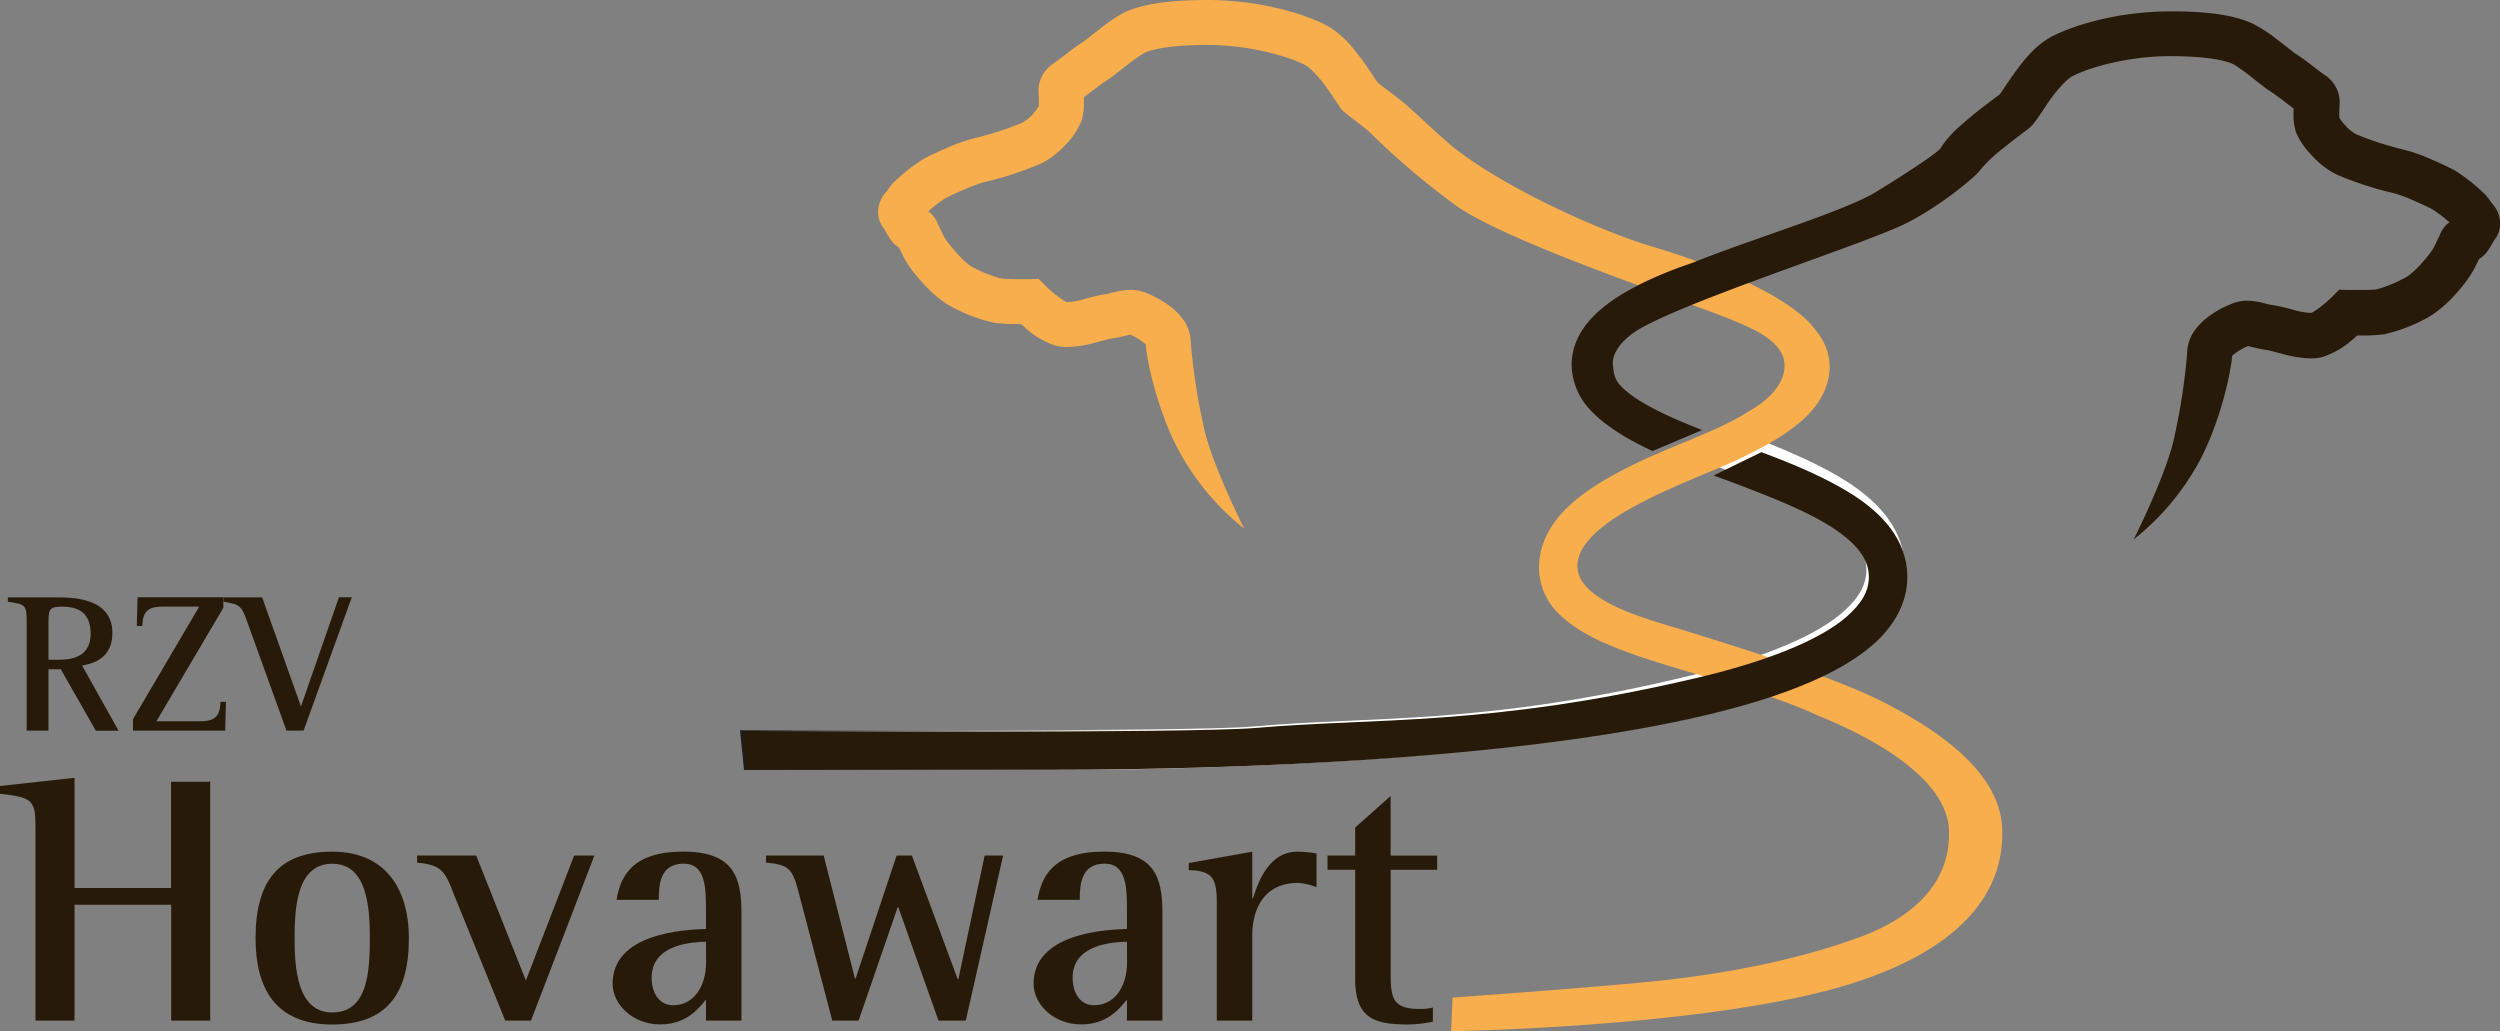
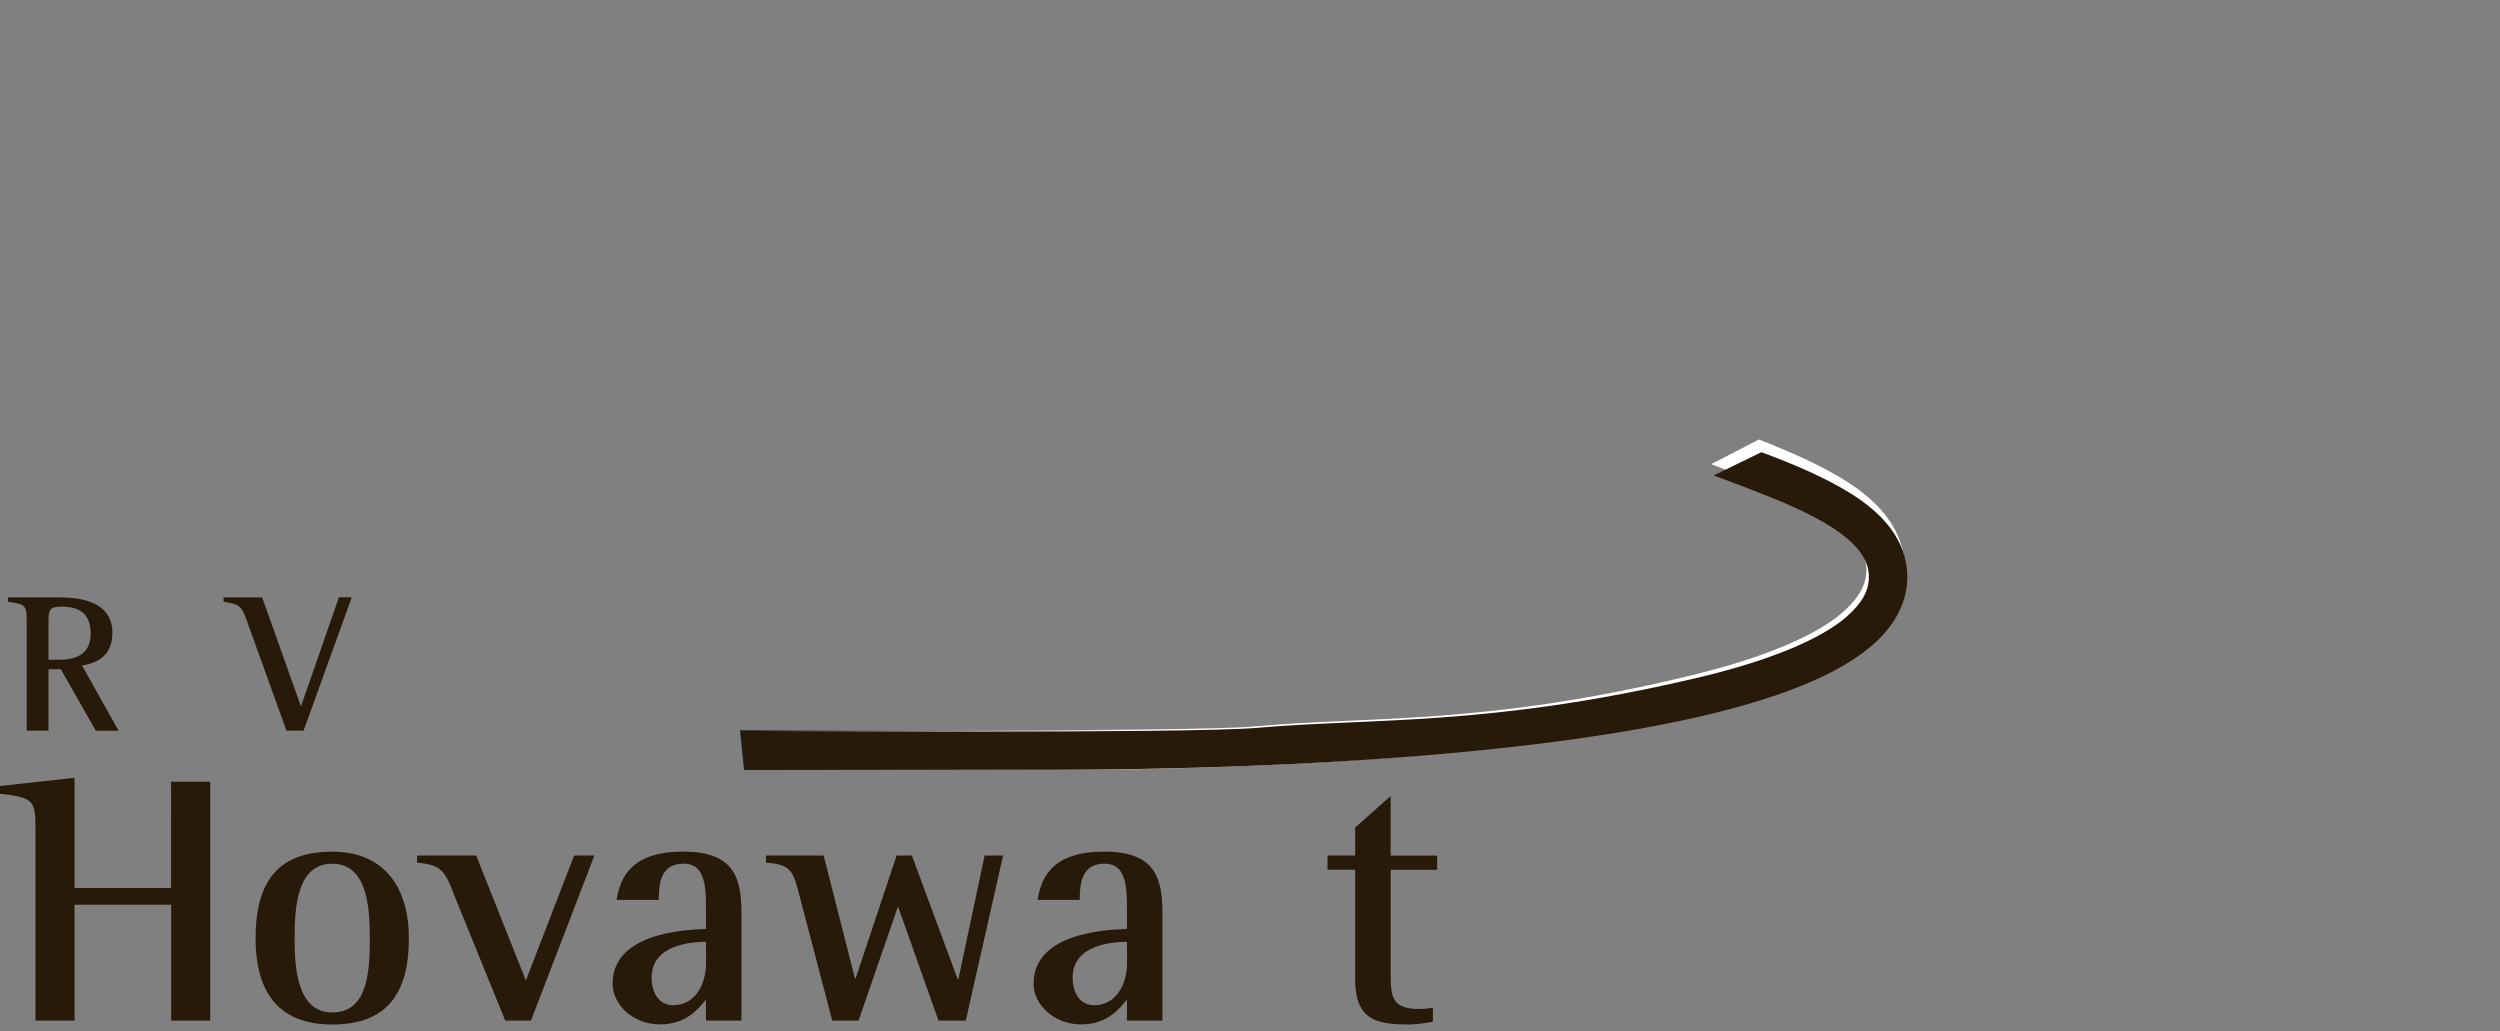
<svg xmlns="http://www.w3.org/2000/svg" viewBox="0 0 582.75 240.35">
  <rect x="0" y="0" width="582.75" height="240.35" fill="#808080" stroke="none" />
  <defs>
    <linearGradient id="a" x1="175.61" y1="95.44" x2="266.28" y2="97.44" gradientTransform="matrix(1, 0, 0, -1, 0, 239.89)" gradientUnits="userSpaceOnUse">
      <stop offset="0" stop-color="#1d1d1b" />
      <stop offset="1" stop-color="#fff" />
    </linearGradient>
  </defs>
  <title>rzv</title>
  <path d="M398.87,108.19c3.64,1.4,7.32,2.8,10.88,4.29h0c7.33,3,14.1,6.16,18.65,9.66h0c4.63,3.61,6.66,6.87,6.66,10.67h0c0,3.26-1.5,6.28-5.21,9.64h0c-6.42,5.82-19.3,11-35.25,14.89h0c-48,11.75-75.13,9.54-102.4,12-14.54,1.33-119.7.89-119.7.89l.93,9.25h72c19.89,0,68.47-.63,112.38-6.24h0c22-2.82,42.74-6.85,58.44-12.86h0c7.86-3,14.48-6.52,19.45-10.93h0c4.92-4.34,8.32-10.06,8.33-16.68v-.22h0c-.09-9-6-15.34-12.9-19.89h0c-6.11-4-13.59-7.24-21.12-10.21" transform="translate(0 0)" style="fill:url(#a)" />
-   <path d="M339.29,47.85A180.61,180.61,0,0,1,319.14,30.7c-.88-.86-5.9-4.53-6.32-5.06-1.27-1.7-2.62-4-4.28-6.17s-3.54-4-4.48-4.4c-4.43-2.19-13.23-4.57-22.46-4.59-9.68,0-13.42,1.19-14.89,1.87a37.84,37.84,0,0,0-4.11,2.91l-2.56,2a22.72,22.72,0,0,1-2.25,1.6c-.35.21-1.75,1.25-3,2.19l-2.13,1.61v1.26a13.44,13.44,0,0,1-.57,4.28,16.73,16.73,0,0,1-3.43,5.24,19.55,19.55,0,0,1-6,4.69,80.12,80.12,0,0,1-13.43,4.37,34.69,34.69,0,0,0-4.51,1.69c-2,.85-4,1.83-4.43,2.07a30,30,0,0,0-2.73,2l-1.18,1a6.37,6.37,0,0,1,2.26,3c.15.35.74,1.55,1.49,3.06a24.9,24.9,0,0,0,2.6,3.33A20.67,20.67,0,0,0,226.22,62a31.12,31.12,0,0,0,7.17,2.93c.2.06,2.12.14,3.6.14h2.89l2.25-.06,1.58,1.59s.19.2.58.56a31.5,31.5,0,0,0,2.53,2.12c.48.35,1,.67,1.32.89a1.92,1.92,0,0,0,.54.26h.13a18.31,18.31,0,0,0,3.87-.69,48.51,48.51,0,0,1,5-1.17c1-.05,2.7-.91,5.91-1a9.32,9.32,0,0,1,3,.5,23.33,23.33,0,0,1,5.85,3.1,14.72,14.72,0,0,1,3.23,3.15,9.22,9.22,0,0,1,1.9,5.51,145.65,145.65,0,0,0,3.26,20.74c2.18,8.75,9.2,22.66,9.2,22.66a59.4,59.4,0,0,1-15.64-18.93c-5.2-10.17-7.27-21.86-7.3-24a14.47,14.47,0,0,0-3.63-2.3c-.45.06-2,.56-4.41.94-.25,0-2,.45-3.79.94a26.56,26.56,0,0,1-6.49,1,10.08,10.08,0,0,1-2.85-.36,19.79,19.79,0,0,1-6.69-3.88L238,75.52h-1a37.49,37.49,0,0,1-5.3-.29A38.19,38.19,0,0,1,220.92,71a27.66,27.66,0,0,1-6-5.25,29.56,29.56,0,0,1-4.18-5.64c-.5-1-.88-1.77-1.2-2.43A6,6,0,0,1,207.73,56a15.51,15.51,0,0,1-1.25-2l-.34-.57-.07-.11a6.3,6.3,0,0,1-1.4-3.92,7.13,7.13,0,0,1,1.76-4.5c.25-.31.43-.52.51-.61h0a9.57,9.57,0,0,1,1.9-2.25,40.64,40.64,0,0,1,6.45-5c1.07-.57,3-1.51,5.29-2.49a38.72,38.72,0,0,1,6.68-2.36,74.78,74.78,0,0,0,11-3.57,9.64,9.64,0,0,0,2.66-2.2A15.35,15.35,0,0,0,242,25l.16-.25v-.9c0-1.16-.08-2-.09-2.88a7.64,7.64,0,0,1,3.7-6.29s1.55-1.16,2.89-2.19a46,46,0,0,1,3.81-2.72h0c.43-.31,2.22-1.73,4-3.09a34.1,34.1,0,0,1,5.83-3.89C265.77,1.27,271.16,0,281.66,0c11,.07,20.72,2.61,27,5.63,4.27,2.17,6.89,5.69,9.1,8.67,1.08,1.5,2,2.9,2.66,3.91.34.5.63.92.79,1.14h0c.93.7,3.43,2.55,6,4.59,2.91,2.47,8.9,8.3,11.86,10.61,12.61,9.83,34.84,19.67,46.6,23.09,0,0,29.71,8.55,37.49,19.24h0a13.46,13.46,0,0,1,3.34,8.53h0v.19c-.1,5.47-3.27,9.8-7.14,13h0c-3.93,3.29-8.86,5.94-14.16,8.47h0c-10.57,5-38,13.95-37.5,25.16.32,7.85,16,12,23.22,14.2h0c14.47,4.47,36.56,11.34,48,17.19s27.25,15.72,27.79,29.5c.75,19.34-16.53,31.72-42.18,38.13-33.51,8.38-86.28,9.1-86.28,9.1l.35-7.82s24.37-1.71,43.18-3.42,36.77-5.13,52-10.77c11.3-4.18,21-12,20.52-24.8-.39-11.7-16.67-21.16-30.62-26.78h0c-11.43-5.33-26.43-8.83-39-12.9h0c-8.42-2.77-15.84-5.62-21-10.48h0a15.1,15.1,0,0,1-4.94-11h0c0-5.76,2.91-10.59,6.78-14.24h0c3.9-3.71,8.86-6.63,14.2-9.32h0c10.63-5.33,20.4-8.07,28-13,0,0,8.26-4.19,8.26-10.6,0-5.94-8.24-8.94-12.74-10.84h0C394.14,70.61,351.63,56.67,339.29,47.85Z" transform="translate(0 0)" style="fill:#f8ae4c" />
  <path d="M399.44,110.83c3.64,1.35,7.32,2.69,10.88,4.13h0c7.33,2.85,14.1,5.92,18.65,9.29h0c4.63,3.47,6.66,6.61,6.66,10.26h0c0,3.14-1.5,6-5.21,9.27h0c-6.42,5.6-19.3,10.62-35.25,14.32h0c-48,11.29-75.13,9.18-102.4,11.58-14.54,1.28-119.7.85-119.7.85l.93,8.89h72c19.89,0,68.47-.6,112.38-6h0c22-2.71,42.74-6.58,58.44-12.37h0c7.86-2.91,14.48-6.27,19.45-10.51h0c4.92-4.18,8.32-9.67,8.33-16v-.21h0c-.09-8.61-6-14.75-12.9-19.12h0c-6.11-3.87-13.59-7-21.12-9.81" transform="translate(0 0)" style="fill:#281a08" />
  <path d="M367.3,64.29l-21.23-7.52,21.23,7.52Z" transform="translate(0 0)" style="fill:#ffcf50" />
-   <path d="M396.76,100.25l-2.3-.93h0c-5.94-2.39-11.14-4.9-14.5-7.45h0c-3.43-2.64-3.75-4-4-6.9-.16-1.92,1-4.82,5.31-7.74h0c10.1-6.45,49.22-19,61.4-24.41,8.73-3.9,18.12-11.89,18.87-13.14a32.22,32.22,0,0,1,5.26-5c2.63-2.14,5.15-4,6-4.66a8.79,8.79,0,0,0,1.67-1.77c1.26-1.7,2.61-4,4.27-6.16s3.54-4,4.48-4.41c4.43-2.19,13.22-4.57,22.46-4.59,9.68,0,13.42,1.19,14.9,1.87a38.07,38.07,0,0,1,4.11,2.91c.91.71,1.79,1.42,2.56,2a22.78,22.78,0,0,0,2.24,1.6c.35.21,1.75,1.25,3,2.19l2.13,1.62v1.25a13.56,13.56,0,0,0,.57,4.28A16.7,16.7,0,0,0,538.68,36a19.57,19.57,0,0,0,6,4.69,79.74,79.74,0,0,0,13.43,4.37,35.68,35.68,0,0,1,4.51,1.69c2,.85,4,1.83,4.42,2.07a30.21,30.21,0,0,1,2.74,2l1.18,1a6.38,6.38,0,0,0-2.25,3c-.16.35-.74,1.55-1.5,3.07a24.92,24.92,0,0,1-2.59,3.33,20.68,20.68,0,0,1-3.48,3.23,31,31,0,0,1-7.14,3c-.2.06-2.12.14-3.6.14h-2.89l-2.24-.06-1.59,1.59s-.19.2-.58.56a31.76,31.76,0,0,1-2.53,2.12c-.48.35-1,.67-1.32.89a4.6,4.6,0,0,1-.54.26h-.13a18.35,18.35,0,0,1-3.87-.69,48.38,48.38,0,0,0-5-1.17c-1,0-2.7-.91-5.91-1a9.33,9.33,0,0,0-3,.5,23.3,23.3,0,0,0-5.85,3.1,14.79,14.79,0,0,0-3.23,3.15,9.24,9.24,0,0,0-1.9,5.51,145.47,145.47,0,0,1-3.26,20.74c-2.19,8.75-9.2,22.66-9.2,22.66A59.43,59.43,0,0,0,513,106.92c5.2-10.17,7.27-21.87,7.3-24A14.48,14.48,0,0,1,524,80.67c.45.06,2,.56,4.41.93.25,0,2,.46,3.79.94a26.67,26.67,0,0,0,6.49,1,10.12,10.12,0,0,0,2.85-.37,19.79,19.79,0,0,0,6.69-3.89l1.25-1.08h1a36.62,36.62,0,0,0,5.3-.29,38.12,38.12,0,0,0,10.73-4.24,27.9,27.9,0,0,0,6-5.25,29.69,29.69,0,0,0,4.17-5.64c.5-1,.89-1.77,1.21-2.43a6,6,0,0,0,1.85-1.68,15,15,0,0,0,1.25-2l.34-.57.07-.11a6.3,6.3,0,0,0,1.4-3.92,7.14,7.14,0,0,0-1.77-4.5l-.5-.61h0a9.63,9.63,0,0,0-1.9-2.25,40.77,40.77,0,0,0-6.45-5c-1.07-.57-3-1.51-5.29-2.49a38.56,38.56,0,0,0-6.68-2.36,74.21,74.21,0,0,1-11-3.57,9.66,9.66,0,0,1-2.66-2.2,15.33,15.33,0,0,1-1.11-1.41,1.83,1.83,0,0,1-.15-.25,8.55,8.55,0,0,1,0-.9c0-1.16.08-2,.1-2.88a7.63,7.63,0,0,0-3.7-6.29s-1.55-1.16-2.89-2.19a46.26,46.26,0,0,0-3.81-2.72h0c-.43-.31-2.22-1.74-4-3.09A34,34,0,0,0,525,5.46c-3.4-1.54-8.79-2.86-19.29-2.81-11,.07-20.71,2.61-27,5.63-4.27,2.17-6.89,5.69-9.1,8.67-1.08,1.5-2,2.89-2.67,3.9-.34.5-.62.92-.79,1.14h0c-.93.71-3.43,2.55-6,4.59-2.91,2.47-5.77,4.7-7.74,7.89-.45.86-6.51,5-15.21,10.33-7.37,4.49-29.82,11.22-42.58,16.43h0c-6.53,2.21-13.14,5-18.45,8.58h0c-5.19,3.56-9.75,8.4-9.83,15.17h0a15.56,15.56,0,0,0,4.06,10.26h0c3.58,4,9.06,7.22,14.8,9.9" transform="translate(0 0)" style="fill:#281a08" />
  <path d="M6.22,145.51c0-4.57-.09-4.57-4.39-5.26v-1H13.2c3.46,0,13,0,13,8.27,0,5.26-3.42,7-7.06,7.62l8.5,15.19h-5.3L14.17,156H11.3V170.3H6.22Zm5.08,8.27h2.63c3,0,7.2-.83,7.2-6,0-5-2.86-6.37-6.74-6.37-3.09,0-3.09.83-3.09,4.16Z" transform="translate(0 0)" style="fill:#281a08" />
-   <path d="M31,167.63,46.44,141.4h-7.8c-2.77,0-5.45,0-5.45,4.52h-1.3l.18-6.7h20v2.45L36.46,168.13h9.47c2.77,0,5.45,0,5.45-4.53h1.29l-.18,6.7H31Z" transform="translate(0 0)" style="fill:#281a08" />
  <path d="M57.7,145.14c-1.48-4.2-1.89-4.2-5.59-4.89v-1h9l9,25.3h.09L79,139.23h3L70.77,170.3h-4Z" transform="translate(0 0)" style="fill:#281a08" />
  <path d="M8.27,193.14c0-6.54-.5-7.28-8.27-8.11v-1.82l17.37-1.9V207h22.5V182.22H49V237.9H39.9v-27H17.37v27H8.27Z" transform="translate(0 0)" style="fill:#281a08" />
  <path d="M59.57,218.71c0-13.82,5.79-20.19,17.87-20.19s17.87,8.27,17.87,20.19c0,13.49-5.63,20.1-17.87,20.1C64.12,238.81,59.57,230.29,59.57,218.71ZM77.44,236c8.11,0,8.77-9,8.77-17.29,0-7.61-.74-17.37-8.77-17.37-8.19,0-8.77,10.09-8.77,17.37C68.67,225.58,69.25,236,77.44,236Z" transform="translate(0 0)" style="fill:#281a08" />
  <path d="M105.82,208.53c-2.07-5.54-3-6.95-8.6-7.45v-1.65H111l11.58,29.12,11.25-29.12h4.72L123.77,237.9h-6Z" transform="translate(0 0)" style="fill:#281a08" />
  <path d="M164.56,233c-1.49,1.74-4.3,5.79-10.67,5.79s-11.09-4.63-11.09-9.51c0-11.67,16.46-12.58,21.76-12.74v-4.22c0-5.21,0-11-5.21-11-5.46,0-5.79,4.8-5.79,8.44h-9.85c.91-5.46,3.64-11.25,15.55-11.25,11.75,0,13.57,6,13.57,14.23V237.9h-8.27Zm0-13.49c-3,.08-12.66.5-12.66,8.36,0,3.81,1.9,6.45,5,6.45,4.8,0,7.69-4.38,7.69-10Z" transform="translate(0 0)" style="fill:#281a08" />
  <path d="M186.08,207.7c-1.32-5-2.15-6.2-7.53-6.62v-1.65H192l7.28,28.63h.17L209,199.43h3.56l10.67,28.79h.17l6.12-28.79h4.3l-8.69,38.47h-6.37l-9.35-26.39h-.17l-9.1,26.39H194Z" transform="translate(0 0)" style="fill:#281a08" />
  <path d="M262.69,233c-1.49,1.74-4.3,5.79-10.67,5.79s-11.09-4.63-11.09-9.51c0-11.67,16.46-12.58,21.76-12.74v-4.22c0-5.21,0-11-5.21-11-5.46,0-5.79,4.8-5.79,8.44h-9.85c.91-5.46,3.64-11.25,15.55-11.25,11.75,0,13.57,6,13.57,14.23V237.9h-8.27Zm0-13.49c-3,.08-12.66.5-12.66,8.36,0,3.81,1.9,6.45,5,6.45,4.8,0,7.69-4.38,7.69-10Z" transform="translate(0 0)" style="fill:#281a08" />
-   <path d="M283.63,210.19c0-5.79-1.32-7.2-6.54-7.36v-1.65l14.81-2.65v10.92h.17c1.16-3.81,3.72-10.92,10.34-10.92a26.39,26.39,0,0,1,4.47.41v7.86a14.92,14.92,0,0,0-4.22-1c-8.36,0-10.76,6.54-10.76,12.33V237.9h-8.27Z" transform="translate(0 0)" style="fill:#281a08" />
  <path d="M334,238.15a31.65,31.65,0,0,1-5.54.66c-7.94,0-12.57-1.24-12.57-10.67v-25.4h-6.45v-3.31h6.45V192.9l8.27-7.36v13.9H335v3.31H324.17v24.08c0,5.79.41,8.36,6.78,8.36a12.85,12.85,0,0,0,3.06-.33Z" transform="translate(0 0)" style="fill:#281a08" />
</svg>